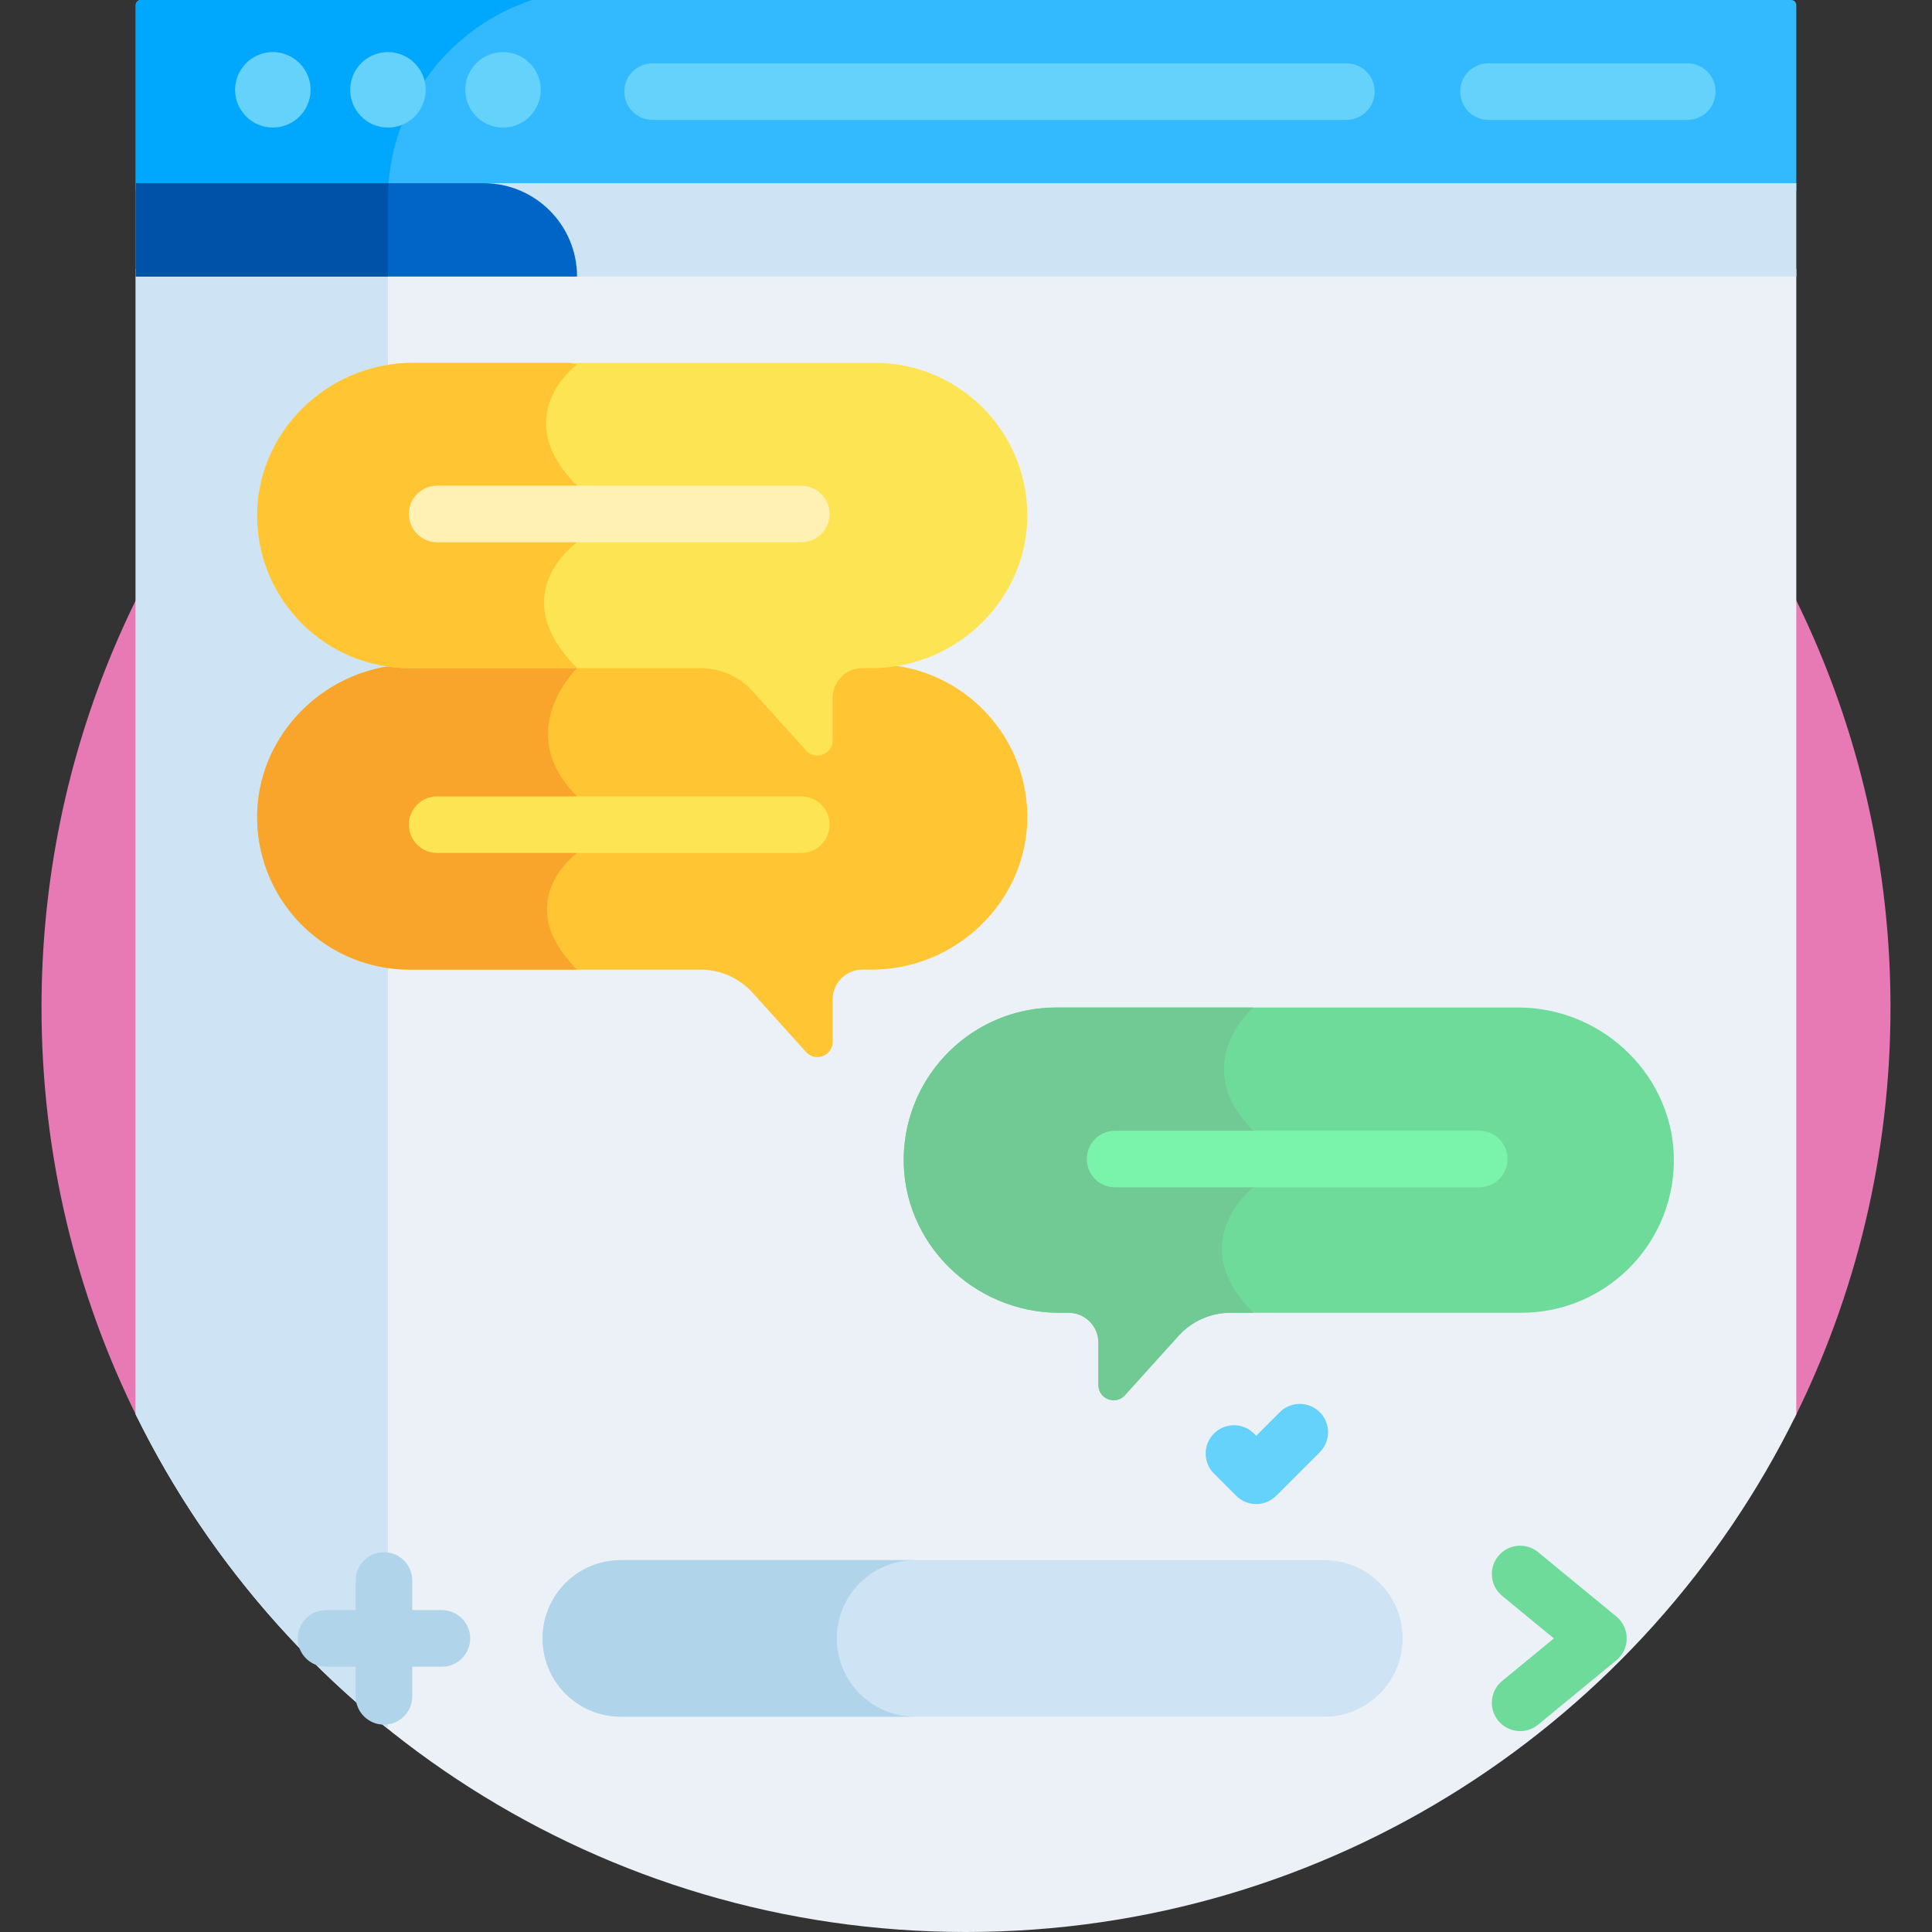
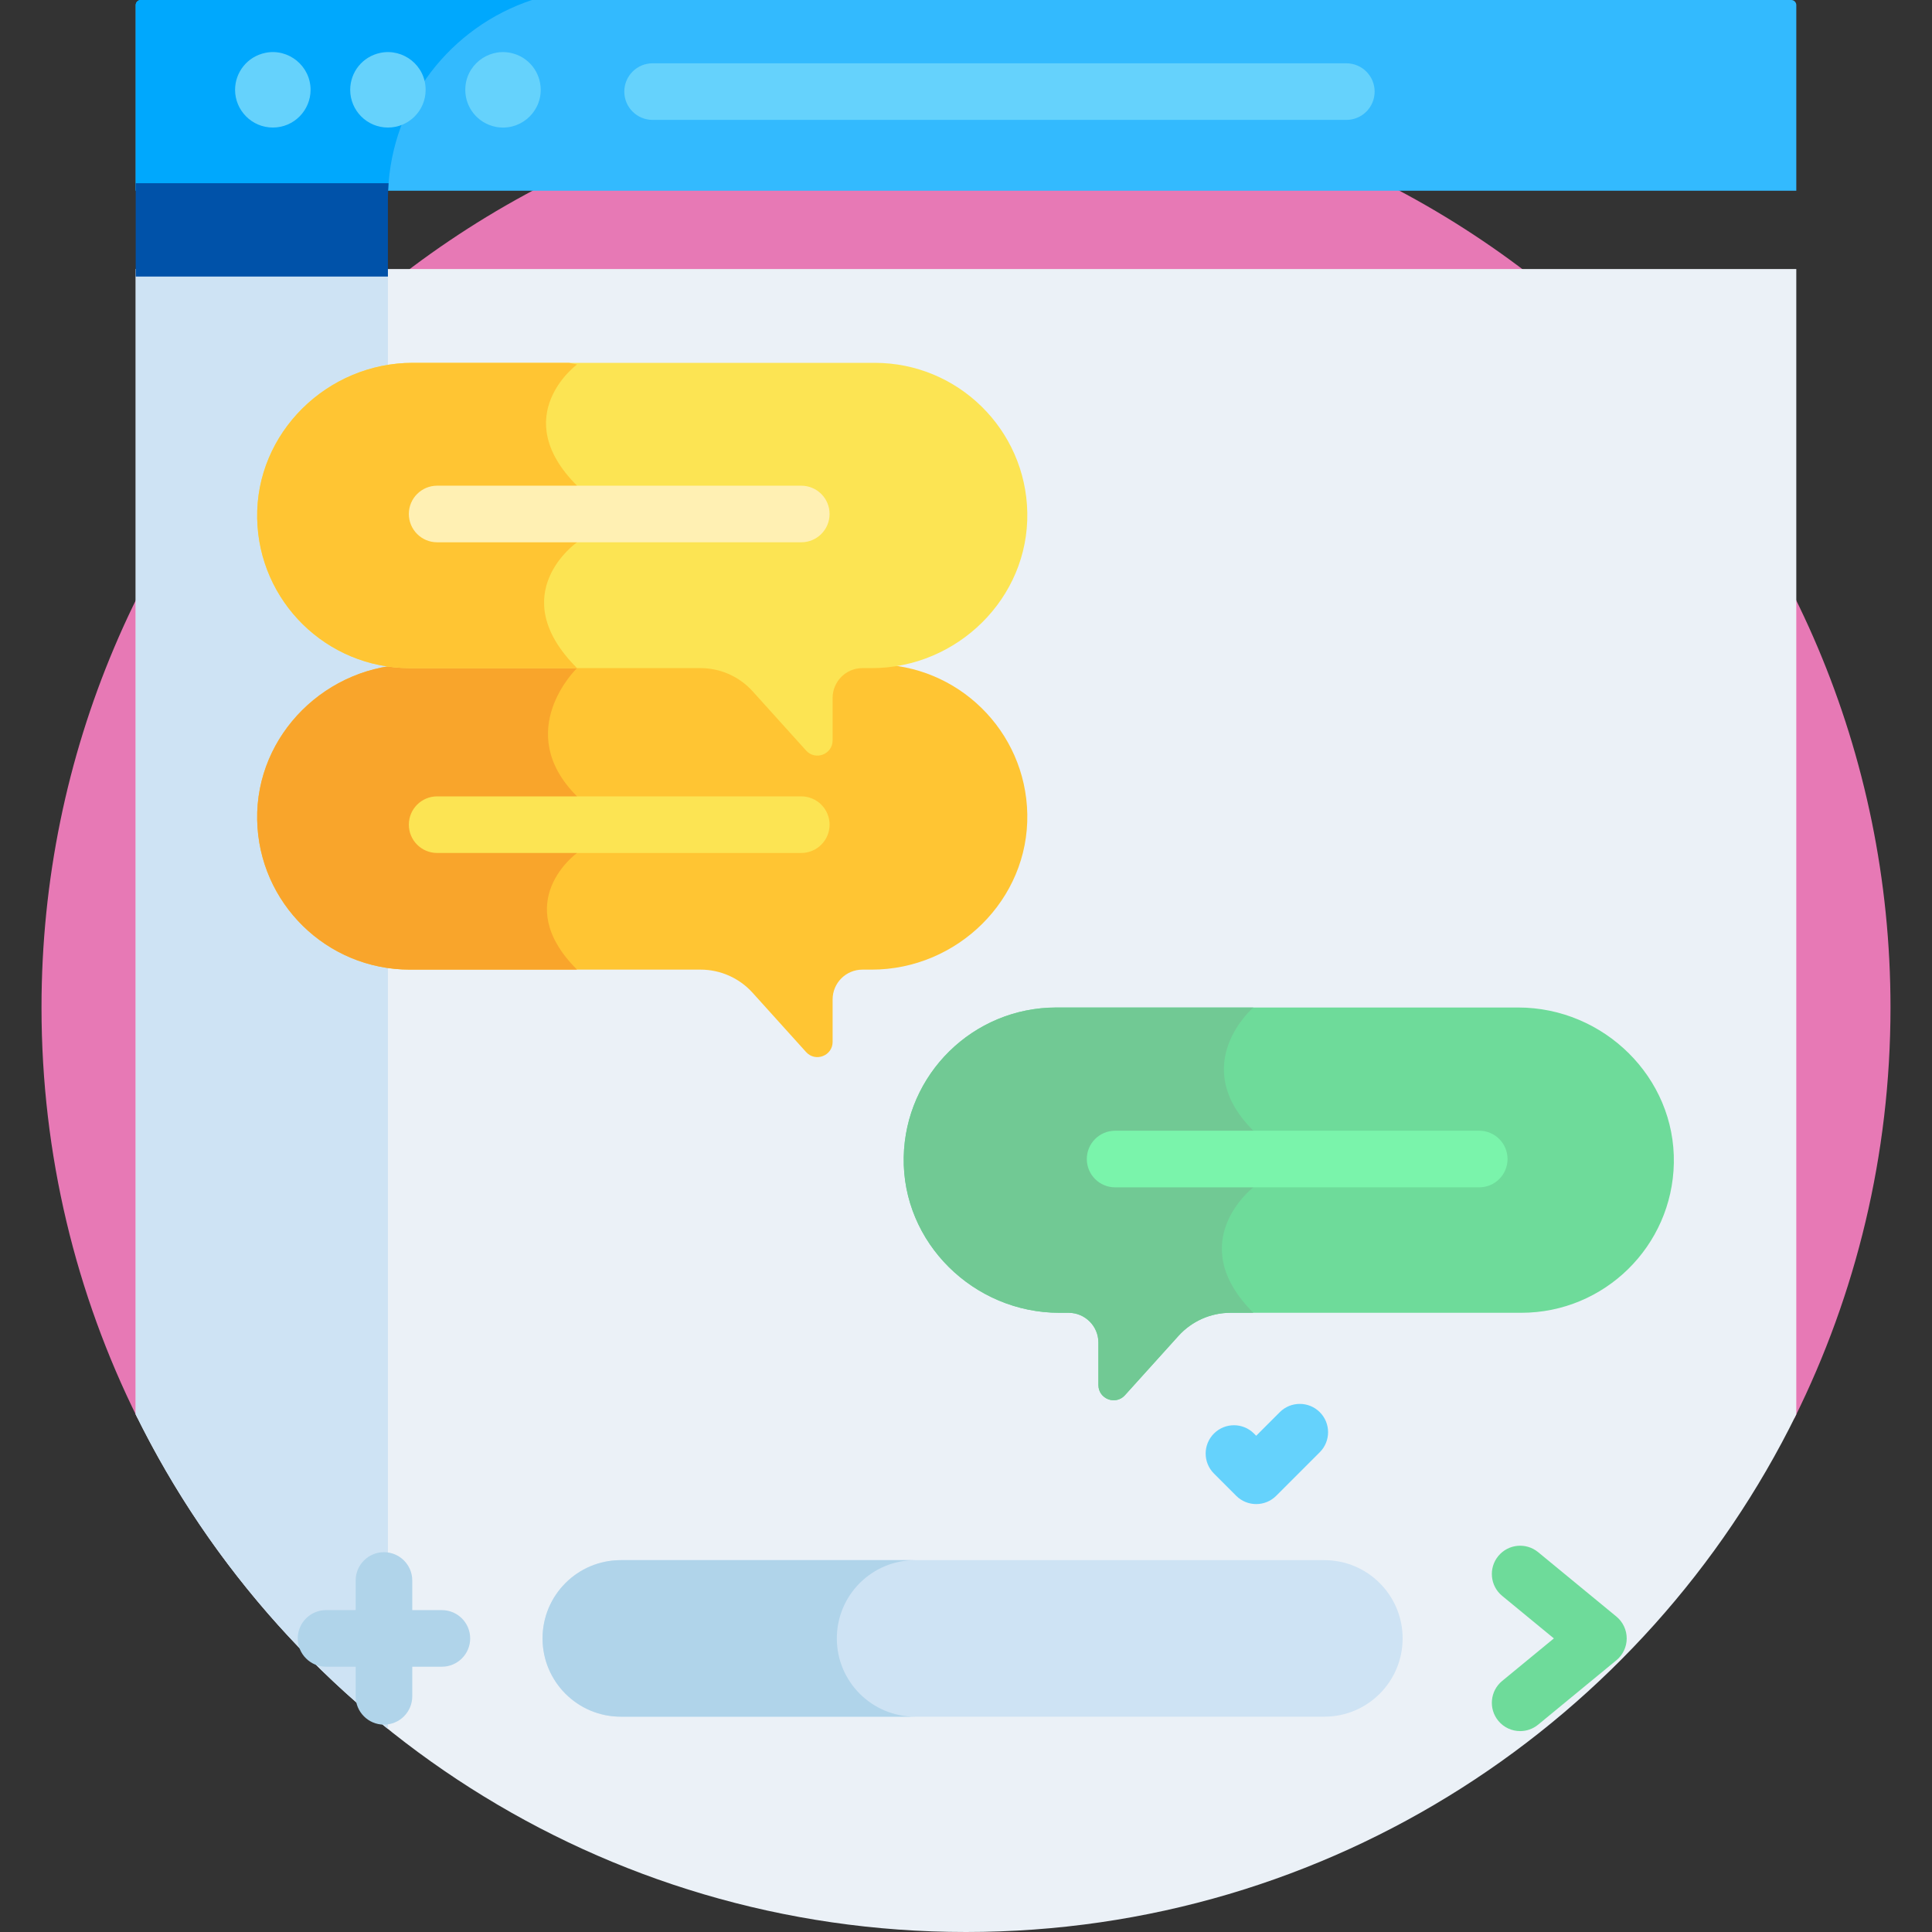
<svg xmlns="http://www.w3.org/2000/svg" id="Capa_1" height="512" viewBox="0 0 512 512" width="512">
  <rect x="0" y="0" width="512" height="512" fill="#333333" stroke="none" />
  <path d="m475.54 375.836c16.287-32.791 25.46-69.739 25.46-108.836 0-135.31-109.69-245-245-245s-245 109.69-245 245c0 39.096 9.173 76.045 25.46 108.835z" fill="#e779b5" />
  <path d="m474.693 0c-8.494 0-425.024 0-437.385 0-.743 0-1.344.602-1.344 1.344v49.205h440.073v-49.205c0-.742-.602-1.344-1.344-1.344z" fill="#33bafe" />
  <path d="m140.988 0c-57.242 0-99.851 0-103.68 0-.742 0-1.344.602-1.344 1.344v49.205h66.895c.955-23.63 16.642-43.453 38.129-50.549z" fill="#00a8fd" />
  <path d="m476.036 71.294h-440.072v303.542c39.888 81.237 123.425 137.164 220.036 137.164s180.147-55.927 220.036-137.164z" fill="#ebf1f7" />
  <path d="m102.801 71.294h-66.837v303.542c15.95 32.484 38.884 60.914 66.838 83.347v-386.889z" fill="#cee3f4" />
  <g fill="#65d2fc">
    <path d="m72.306 33.8c-5.593 0-10.01-4.572-10.01-9.989 0-4.626 3.225-8.831 8.05-9.811 6.112-1.241 11.96 3.472 11.96 9.811 0 5.397-4.366 9.989-10 9.989z" />
    <path d="m102.806 33.8c-5.556 0-10-4.509-10-9.989 0-4.683 3.242-8.836 8.04-9.811 5.983-1.215 11.95 3.313 11.95 9.811 0 5.525-4.467 9.989-9.99 9.989z" />
    <path d="m131.346 33.611c-4.763-.967-8.04-5.099-8.04-9.8 0-6.437 5.909-11.027 11.95-9.811 4.857.986 8.04 5.187 8.04 9.811 0 6.297-5.771 11.034-11.95 9.8z" />
-     <path d="m447.141 31.775h-52.67c-4.143 0-7.5-3.357-7.5-7.5 0-4.142 3.357-7.5 7.5-7.5h52.67c4.143 0 7.5 3.358 7.5 7.5 0 4.143-3.357 7.5-7.5 7.5z" />
    <path d="m356.794 31.775h-183.847c-4.143 0-7.5-3.357-7.5-7.5 0-4.142 3.357-7.5 7.5-7.5h183.847c4.143 0 7.5 3.358 7.5 7.5 0 4.143-3.357 7.5-7.5 7.5z" />
  </g>
-   <path d="m35.964 48.549h440.073v24.744h-440.073z" fill="#cee3f4" />
-   <path d="m152.921 73.293h-116.957v-24.744h92.213c13.666 0 24.744 11.079 24.744 24.744z" fill="#0065c6" />
+   <path d="m35.964 48.549h440.073h-440.073z" fill="#cee3f4" />
  <path d="m102.801 52.834c0-1.444.072-2.869.18-4.285h-67.017v24.744h66.837z" fill="#0052a9" />
  <path d="m231.798 176.057h-122.401c-22.682 0-41.676 18.562-41.242 41.24.42 21.977 18.367 39.663 40.444 39.663h77.05c5.259 0 10.272 2.228 13.795 6.133l14.182 15.715c2.474 2.741 7.025.991 7.025-2.701v-11.247c0-4.363 3.537-7.899 7.899-7.899h2.45c22.682 0 41.676-18.562 41.243-41.24-.421-21.978-18.368-39.664-40.445-39.664z" fill="#ffc533" />
  <path d="m68.154 217.296c.42 21.976 18.367 39.662 40.444 39.662h44.323c-17.957-17.957 0-30.913 0-30.913v-15c-17.33-17.33 0-33.989 0-33.989-.335-.335-.657-.668-.969-1h-42.555c-22.682.001-41.677 18.563-41.243 41.24z" fill="#f9a52b" />
  <path d="m279.943 267h122.401c22.682 0 41.676 18.562 41.242 41.24-.42 21.977-18.367 39.663-40.444 39.663h-77.05c-5.259 0-10.272 2.229-13.795 6.133l-14.182 15.715c-2.474 2.741-7.025.991-7.025-2.701v-11.247c0-4.363-3.537-7.899-7.899-7.899h-2.45c-22.682 0-41.676-18.562-41.243-41.24.421-21.978 18.368-39.664 40.445-39.664z" fill="#6edb9a" />
  <path d="m332.153 314.655v-15c-17.576-17.576 0-32.655 0-32.655h-52.211c-22.077 0-40.023 17.686-40.444 39.663-.434 22.677 18.561 41.24 41.243 41.24h2.45c4.363 0 7.899 3.537 7.899 7.899v11.247c0 3.693 4.551 5.443 7.025 2.701l14.182-15.715c3.523-3.904 8.536-6.133 13.795-6.133h6.06c-18.784-18.785.001-33.247.001-33.247z" fill="#71c994" />
  <path d="m350.971 413.457h-186.45c-11.454 0-20.74 9.285-20.74 20.74 0 11.454 9.286 20.74 20.74 20.74h186.45c11.454 0 20.74-9.285 20.74-20.74 0-11.455-9.286-20.74-20.74-20.74z" fill="#cee3f4" />
  <path d="m221.769 434.196c0-11.454 9.286-20.74 20.74-20.74h-77.988c-11.454 0-20.74 9.285-20.74 20.74 0 11.454 9.285 20.74 20.74 20.74h77.988c-11.454 0-20.74-9.286-20.74-20.74z" fill="#b0d4ea" />
  <path d="m349.759 374.243c-2.93-2.928-7.678-2.928-10.607 0l-6.246 6.247-.589-.59c-2.93-2.928-7.678-2.928-10.607 0-2.929 2.93-2.929 7.678 0 10.608l5.893 5.892c1.465 1.464 3.385 2.196 5.304 2.196s3.839-.732 5.304-2.196l11.55-11.55c2.927-2.929 2.927-7.677-.002-10.607z" fill="#65d2fc" />
  <path d="m428.362 428.405-20.739-17.065c-3.198-2.63-7.924-2.172-10.558 1.026-2.631 3.199-2.172 7.926 1.026 10.558l13.701 11.272-13.701 11.272c-3.198 2.632-3.657 7.358-1.026 10.558 1.483 1.802 3.631 2.734 5.796 2.734 1.678 0 3.365-.56 4.762-1.708l20.739-17.064c1.732-1.425 2.734-3.55 2.734-5.792s-1.003-4.367-2.734-5.791z" fill="#6edb9a" />
  <path d="m117.102 426.697h-7.849v-7.849c0-4.143-3.358-7.5-7.5-7.5-4.143 0-7.5 3.357-7.5 7.5v7.849h-7.849c-4.143 0-7.5 3.357-7.5 7.5 0 4.142 3.357 7.5 7.5 7.5h7.849v7.849c0 4.143 3.357 7.5 7.5 7.5 4.142 0 7.5-3.357 7.5-7.5v-7.849h7.849c4.143 0 7.5-3.358 7.5-7.5 0-4.143-3.358-7.5-7.5-7.5z" fill="#b0d4ea" />
  <path d="m231.798 96.155h-122.401c-22.682 0-41.676 18.562-41.242 41.24.42 21.977 18.367 39.663 40.444 39.663h77.05c5.259 0 10.272 2.229 13.795 6.133l14.182 15.715c2.474 2.741 7.025.991 7.025-2.701v-11.247c0-4.363 3.537-7.899 7.899-7.899h2.45c22.682 0 41.676-18.562 41.243-41.24-.421-21.978-18.368-39.664-40.445-39.664z" fill="#fce453" />
  <path d="m68.154 137.394c.42 21.977 18.367 39.663 40.444 39.663h44.323c-19.658-19.658 0-33.344 0-33.344v-15c-18.496-18.496 0-32.129 0-32.129l-2.158-.43h-41.367c-22.681.001-41.676 18.563-41.242 41.24z" fill="#ffc533" />
  <path d="m392.014 314.655h-96.5c-4.143 0-7.5-3.357-7.5-7.5s3.357-7.5 7.5-7.5h96.5c4.143 0 7.5 3.357 7.5 7.5s-3.357 7.5-7.5 7.5z" fill="#7af4ab" />
  <path d="m212.347 226.046h-96.5c-4.143 0-7.5-3.357-7.5-7.5s3.357-7.5 7.5-7.5h96.5c4.143 0 7.5 3.357 7.5 7.5s-3.357 7.5-7.5 7.5z" fill="#fce453" />
  <path d="m212.347 143.713h-96.5c-4.143 0-7.5-3.357-7.5-7.5s3.357-7.5 7.5-7.5h96.5c4.143 0 7.5 3.357 7.5 7.5s-3.357 7.5-7.5 7.5z" fill="#fff0b3" />
</svg>